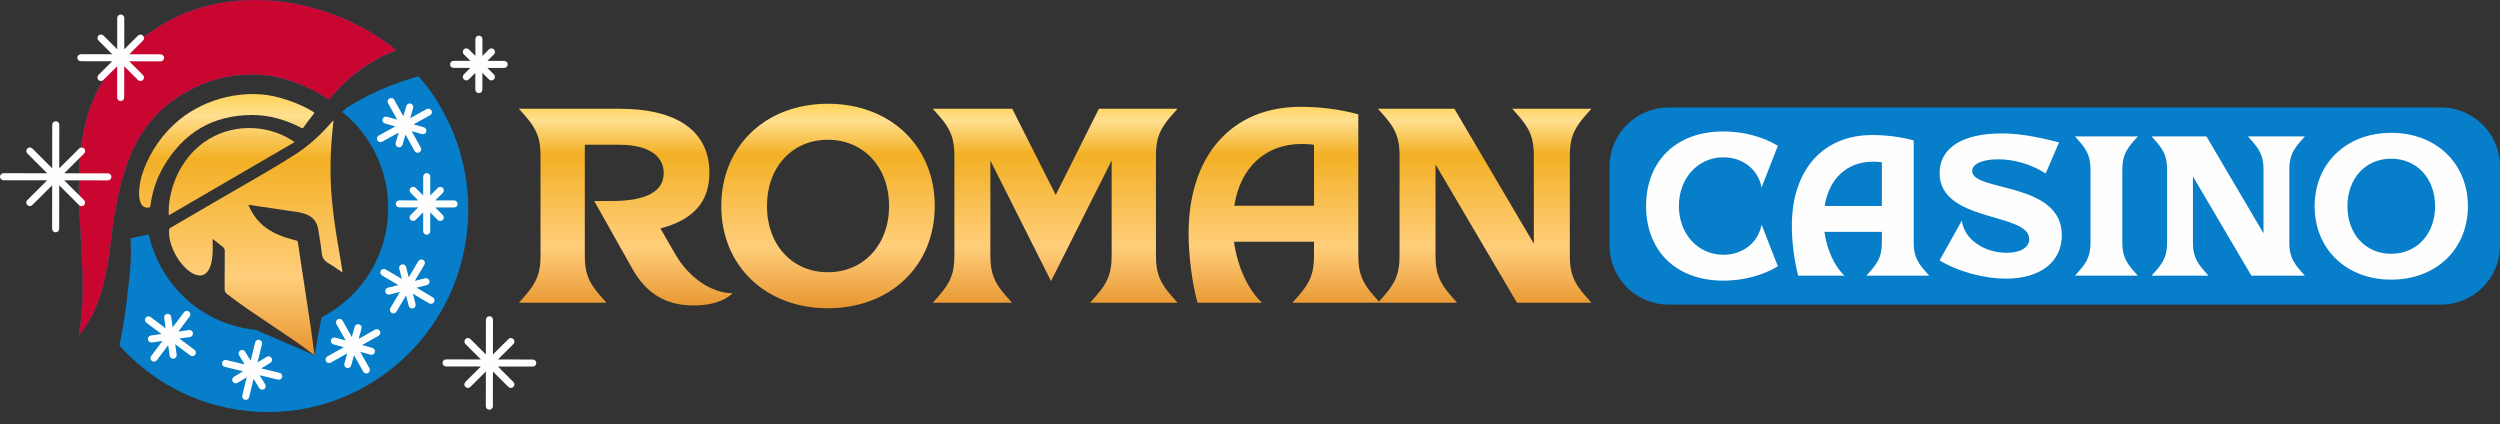
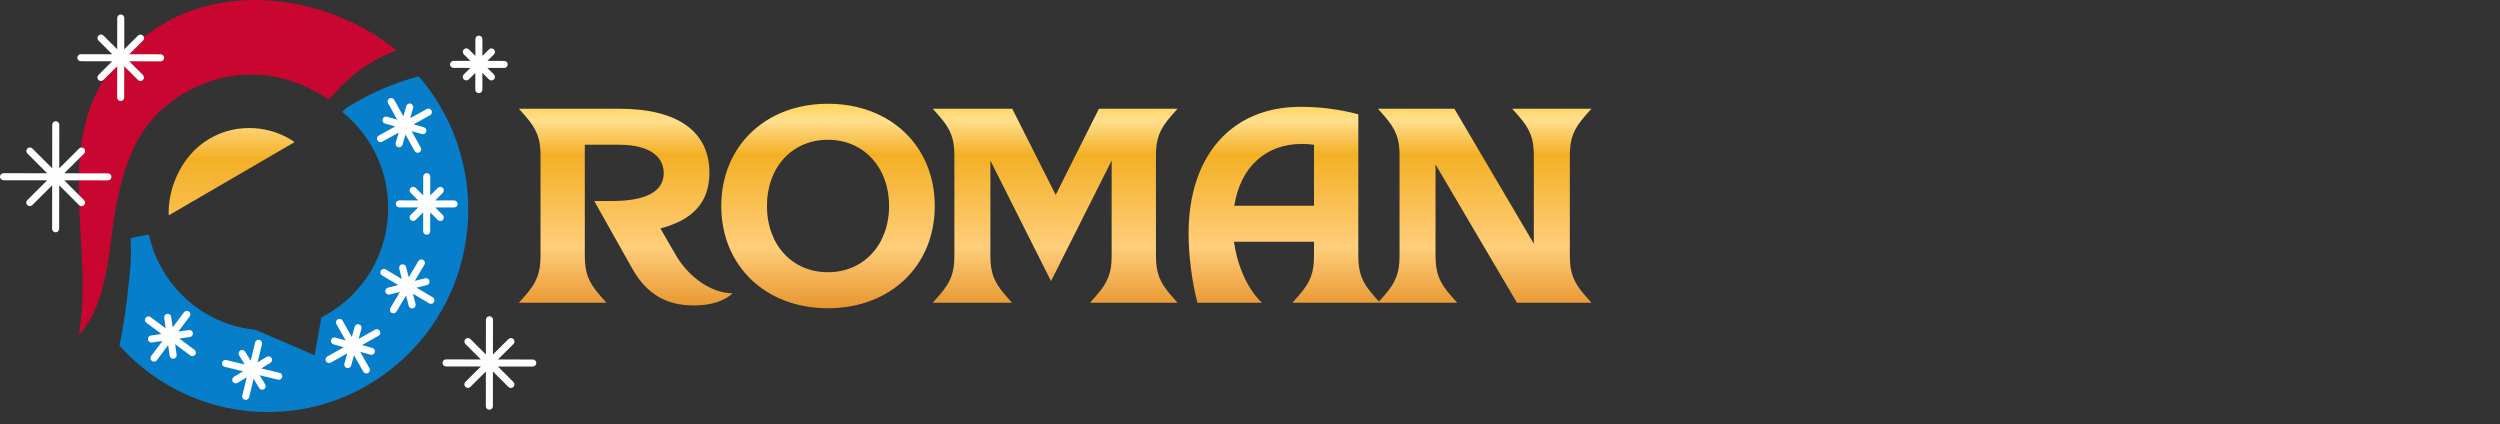
<svg xmlns="http://www.w3.org/2000/svg" width="165" height="28" viewBox="0 0 165 28" fill="none">
  <rect x="0" y="0" width="165" height="28" fill="#333333" stroke="none" />
-   <path d="M9.462 11.262C9.949 9.963 10.714 8.839 11.804 7.932C13.576 6.459 16.24 5.812 18.491 6.456C19.18 6.649 19.848 6.904 20.476 7.263C20.508 7.281 20.539 7.3 20.571 7.319C20.61 7.343 20.65 7.367 20.69 7.39C20.756 7.426 20.748 7.456 20.706 7.511C20.478 7.806 20.25 8.102 20.035 8.407C19.975 8.492 19.931 8.466 19.88 8.435C19.869 8.429 19.859 8.423 19.848 8.418C18.829 7.895 17.755 7.585 16.622 7.59C14.033 7.601 12.104 8.761 10.807 10.978C10.342 11.772 10.045 12.634 9.932 13.559C9.917 13.681 9.874 13.708 9.759 13.707C8.947 13.749 9.126 12.159 9.462 11.262Z" fill="url(#paint0_linear_4132_677)" />
-   <path d="M19.445 9.379C16.668 10.994 13.906 12.601 11.14 14.21C11.048 12.772 11.766 10.376 13.806 9.167C15.687 8.053 17.956 8.325 19.445 9.379Z" fill="url(#paint1_linear_4132_677)" />
-   <path d="M22.318 17.788C22.408 17.851 22.498 17.914 22.59 17.975C22.593 17.968 22.595 17.963 22.597 17.958C22.601 17.95 22.604 17.944 22.602 17.939C22.592 17.87 22.581 17.802 22.571 17.734C22.54 17.53 22.509 17.326 22.473 17.122C22.162 15.351 21.873 13.577 21.823 11.774C21.797 10.817 21.831 9.862 21.916 8.908C21.936 8.688 21.958 8.468 21.981 8.247C21.991 8.15 22 8.053 22.01 7.955C22.006 7.955 22.002 7.955 21.999 7.955C21.994 7.954 21.991 7.954 21.99 7.955C21.974 7.972 21.959 7.989 21.944 8.005C21.854 8.104 21.763 8.203 21.674 8.303C21.009 9.046 20.266 9.698 19.427 10.23C18.236 10.985 17.015 11.688 15.794 12.391C15.198 12.734 14.601 13.078 14.009 13.427C13.099 13.963 12.185 14.492 11.272 15.021C11.194 15.066 11.163 15.118 11.16 15.206C11.036 17.282 14.22 20.276 14.035 16.027C14.035 15.978 14.035 15.93 14.035 15.872C14.035 15.839 14.035 15.804 14.035 15.763C14.107 15.821 14.177 15.877 14.244 15.931C14.402 16.059 14.549 16.178 14.7 16.29C14.803 16.366 14.834 16.454 14.833 16.578C14.831 16.939 14.83 17.3 14.83 17.662C14.829 18.129 14.828 18.596 14.824 19.063C14.823 19.215 14.864 19.315 14.986 19.409C15.963 20.157 16.924 20.797 17.885 21.438C18.837 22.072 19.789 22.706 20.757 23.445C20.559 21.871 20.339 20.448 20.114 18.993C19.966 18.035 19.816 17.064 19.668 16.027C19.656 15.939 19.622 15.885 19.53 15.865C19.397 15.836 19.265 15.799 19.134 15.761C18.4 15.547 17.71 15.249 17.157 14.693C16.826 14.359 16.583 13.966 16.394 13.532C16.402 13.53 16.409 13.528 16.414 13.527C16.423 13.524 16.429 13.522 16.434 13.523C16.656 13.555 16.878 13.587 17.1 13.62C17.674 13.703 18.248 13.786 18.821 13.876C18.929 13.892 19.038 13.907 19.146 13.922C19.463 13.965 19.78 14.008 20.087 14.103C20.597 14.26 20.921 14.593 21.003 15.142C21.029 15.313 21.058 15.483 21.087 15.653C21.144 15.993 21.202 16.333 21.233 16.676C21.265 17.011 21.402 17.217 21.686 17.378C21.904 17.5 22.11 17.644 22.318 17.788Z" fill="url(#paint2_linear_4132_677)" />
+   <path d="M19.445 9.379C16.668 10.994 13.906 12.601 11.14 14.21C11.048 12.772 11.766 10.376 13.806 9.167C15.687 8.053 17.956 8.325 19.445 9.379" fill="url(#paint1_linear_4132_677)" />
  <path d="M34.248 19.979H40.023L39.603 19.503C38.835 18.625 38.597 18.003 38.597 16.888V9.554H40.882C42.728 9.554 43.806 10.249 43.806 11.42C43.806 12.645 42.636 13.267 40.37 13.267H39.219L41.741 17.747C42.691 19.43 44.007 20.161 45.798 20.161C46.968 20.161 47.826 19.85 48.356 19.357C46.986 19.357 45.469 18.333 44.592 16.815L43.587 15.077C45.761 14.51 46.821 13.322 46.821 11.401C46.821 8.677 44.72 7.177 40.882 7.177H34.248L34.669 7.652C35.436 8.53 35.674 9.152 35.674 10.268V16.888C35.674 18.003 35.436 18.625 34.669 19.503L34.248 19.979V19.979ZM54.64 6.848C50.528 6.848 47.604 9.646 47.604 13.596C47.604 17.546 50.528 20.344 54.64 20.344C58.77 20.344 61.694 17.546 61.694 13.596C61.694 9.646 58.77 6.848 54.64 6.848ZM54.64 17.967C52.282 17.967 50.619 16.156 50.619 13.596C50.619 11.036 52.282 9.225 54.64 9.225C56.998 9.225 58.679 11.036 58.679 13.596C58.679 16.156 56.998 17.967 54.64 17.967ZM61.563 19.979H66.79L66.37 19.503C65.602 18.625 65.365 18.003 65.365 16.888V10.597L69.367 18.552L73.369 10.597V16.888C73.369 18.003 73.132 18.625 72.364 19.503L71.944 19.979H77.719L77.298 19.503C76.531 18.625 76.293 18.003 76.293 16.888V10.268C76.293 9.152 76.531 8.53 77.298 7.652L77.719 7.177H72.528L69.677 12.864L66.808 7.177H61.563L61.984 7.652C62.751 8.53 62.989 9.152 62.989 10.268V16.888C62.989 18.003 62.751 18.625 61.984 19.503L61.563 19.979H61.563ZM89.649 7.543C88.407 7.214 87.145 7.049 85.83 7.049C81.298 7.049 78.447 10.268 78.447 15.406C78.447 16.87 78.666 18.589 79.031 19.979H83.29C82.376 19.137 81.663 17.583 81.444 15.955H86.725V16.888C86.725 18.003 86.488 18.625 85.72 19.503L85.3 19.979H91.075L90.654 19.503C89.887 18.625 89.649 18.003 89.649 16.888V7.543L89.649 7.543ZM81.462 13.578C81.864 11.036 83.527 9.5 85.921 9.5C86.177 9.5 86.451 9.518 86.725 9.554V13.578H81.462L81.462 13.578ZM90.944 19.979H96.171L95.75 19.503C94.983 18.625 94.745 18.003 94.745 16.888V10.853L100.118 19.979H105.034L104.614 19.503C103.846 18.625 103.609 18.003 103.609 16.888V10.268C103.609 9.152 103.846 8.53 104.614 7.652L105.034 7.177H99.807L100.228 7.652C100.995 8.53 101.233 9.152 101.233 10.268V16.083L95.988 7.177H90.944L91.365 7.652C92.132 8.53 92.37 9.152 92.37 10.268V16.888C92.37 18.003 92.132 18.625 91.365 19.503L90.944 19.979H90.944Z" fill="url(#paint3_linear_4132_677)" />
  <path d="M30.844 15.099C30.753 16.058 30.563 16.984 30.287 17.869C29.809 19.403 29.065 20.808 28.119 22.036C26.938 23.567 25.438 24.823 23.732 25.714C22.364 26.428 20.865 26.904 19.289 27.097C18.356 27.213 17.397 27.229 16.423 27.135C15.455 27.041 14.522 26.845 13.634 26.558C12.129 26.071 10.75 25.322 9.544 24.368C8.948 23.898 8.395 23.377 7.888 22.814C8.137 21.576 8.36 20.129 8.488 18.754C8.623 17.758 8.681 16.743 8.612 15.722C8.886 15.654 9.364 15.565 9.824 15.478C10.555 18.803 13.334 21.426 16.869 21.767L20.757 23.446L21.215 20.944C23.588 19.737 25.313 17.361 25.584 14.493C25.851 11.659 24.636 9.027 22.58 7.383C22.683 7.289 22.787 7.196 22.89 7.105C24.372 6.174 25.931 5.5 27.634 5.033C28.318 5.824 28.91 6.697 29.395 7.631C30.112 9.01 30.595 10.528 30.797 12.122C30.919 13.091 30.939 14.087 30.844 15.099Z" fill="#067EC9" />
-   <path d="M5.195 22.114C6.504 15.076 1.892 6.241 11.5 1.177C13.857 0.037 16.545 -0.236 19.146 0.191C21.59 0.592 23.957 1.61 25.903 3.106C25.974 3.16 26.041 3.218 26.11 3.275C26.123 3.285 26.132 3.301 26.152 3.326C25.666 3.516 25.196 3.728 24.747 3.983C23.598 4.632 22.612 5.476 21.782 6.504C21.7 6.605 21.66 6.543 21.602 6.504C20.389 5.693 18.827 5.091 17.376 4.952C15.724 4.824 14.155 5.113 12.684 5.864C9.9 7.285 8.66 9.412 7.939 12.335C7.643 13.53 7.457 14.777 7.391 15.342C7.117 17.696 6.748 20.355 5.265 22.048C5.25 22.064 5.233 22.078 5.195 22.114Z" fill="#067EC9" />
-   <path fill-rule="evenodd" clip-rule="evenodd" d="M110.111 7.094H161.122C163.255 7.094 165 8.84 165 10.974V16.222C165 18.356 163.255 20.102 161.122 20.102H110.111C107.978 20.102 106.234 18.356 106.234 16.222V10.974C106.234 8.84 107.978 7.094 110.111 7.094Z" fill="#067EC9" />
  <path d="M5.195 22.114C6.504 15.076 1.892 6.241 11.5 1.177C13.857 0.037 16.545 -0.236 19.146 0.191C21.59 0.592 23.957 1.61 25.903 3.106C25.974 3.16 26.041 3.218 26.11 3.275C26.123 3.285 26.132 3.301 26.152 3.326C25.666 3.516 25.196 3.728 24.747 3.983C23.598 4.632 22.612 5.476 21.782 6.504C21.7 6.605 21.66 6.543 21.602 6.504C20.389 5.693 18.827 5.091 17.376 4.952C15.724 4.824 14.155 5.113 12.684 5.864C9.9 7.285 8.66 9.412 7.939 12.335C7.643 13.53 7.457 14.777 7.391 15.342C7.117 17.696 6.748 20.355 5.265 22.048C5.25 22.064 5.233 22.078 5.195 22.114Z" fill="#C90630" />
-   <path d="M108.641 13.598C108.641 16.513 110.57 18.522 113.745 18.522C115.03 18.522 116.316 18.194 117.339 17.576L116.263 14.82C116.054 16.001 115.03 16.815 113.745 16.815C112.065 16.815 110.806 15.437 110.806 13.598C110.806 11.761 112.065 10.382 113.745 10.382C115.03 10.382 116.054 11.196 116.263 12.378L117.339 9.621C116.316 9.004 115.03 8.676 113.745 8.676C110.57 8.676 108.641 10.684 108.641 13.598ZM126.303 9.266C125.411 9.03 124.506 8.912 123.561 8.912C120.308 8.912 118.261 11.222 118.261 14.911C118.261 15.962 118.419 17.196 118.681 18.194H121.738C121.082 17.59 120.57 16.474 120.413 15.305H124.204V15.975C124.204 16.776 124.034 17.222 123.483 17.852L123.181 18.194H127.326L127.025 17.852C126.474 17.222 126.303 16.776 126.303 15.975V9.266ZM120.426 13.598C120.714 11.774 121.909 10.671 123.627 10.671C123.811 10.671 124.007 10.684 124.204 10.71V13.598H120.426ZM130.164 11.288C130.164 10.829 130.807 10.514 131.87 10.514C132.932 10.514 134.034 10.829 135.018 11.446L135.897 9.398C134.192 8.964 133.155 8.807 132.106 8.807C129.482 8.807 128.013 9.792 128.013 11.419C128.013 14.701 133.929 14.006 133.929 15.778C133.929 16.329 133.365 16.684 132.434 16.684C130.912 16.684 129.613 15.752 129.482 14.557L128.013 17.183C129.141 17.891 130.899 18.39 132.408 18.39C134.664 18.39 136.081 17.274 136.081 15.528C136.081 11.971 130.164 12.667 130.164 11.288ZM136.95 18.194H141.096L140.794 17.852C140.243 17.222 140.073 16.776 140.073 15.975V11.222C140.073 10.422 140.243 9.976 140.794 9.345L141.096 9.004H136.95L137.252 9.345C137.803 9.976 137.974 10.422 137.974 11.222V15.975C137.974 16.776 137.803 17.222 137.252 17.852L136.95 18.194ZM142.005 18.194H145.757L145.455 17.852C144.904 17.222 144.734 16.776 144.734 15.975V11.643L148.591 18.194H152.12L151.818 17.852C151.267 17.222 151.096 16.776 151.096 15.975V11.222C151.096 10.422 151.267 9.976 151.818 9.345L152.12 9.004H148.368L148.669 9.345C149.22 9.976 149.391 10.422 149.391 11.222V15.397L145.626 9.004H142.005L142.307 9.345C142.858 9.976 143.028 10.422 143.028 11.222V15.975C143.028 16.776 142.858 17.222 142.307 17.852L142.005 18.194ZM157.817 8.768C154.865 8.768 152.766 10.776 152.766 13.612C152.766 16.448 154.865 18.456 157.817 18.456C160.782 18.456 162.881 16.448 162.881 13.612C162.881 10.776 160.782 8.768 157.817 8.768ZM157.817 16.75C156.125 16.75 154.931 15.45 154.931 13.612C154.931 11.774 156.125 10.474 157.817 10.474C159.509 10.474 160.716 11.774 160.716 13.612C160.716 15.45 159.509 16.75 157.817 16.75Z" fill="#FEFEFE" />
  <path d="M5.336 4.041C5.208 4.041 5.103 3.937 5.103 3.809C5.103 3.681 5.208 3.577 5.336 3.577L7.406 3.58L6.5 2.675C6.41 2.584 6.41 2.436 6.501 2.346C6.592 2.256 6.74 2.256 6.83 2.347L7.735 3.251L7.738 1.189C7.738 1.061 7.842 0.957 7.971 0.957C8.099 0.957 8.203 1.061 8.203 1.189L8.201 3.253L9.11 2.349C9.201 2.259 9.349 2.259 9.439 2.35C9.53 2.441 9.529 2.588 9.438 2.678L8.531 3.581L10.599 3.584C10.727 3.584 10.832 3.688 10.832 3.816C10.832 3.944 10.727 4.048 10.599 4.048L8.529 4.045L9.436 4.951C9.526 5.042 9.526 5.189 9.435 5.28C9.344 5.37 9.196 5.37 9.105 5.279L8.199 4.373L8.197 6.435C8.197 6.564 8.092 6.668 7.964 6.668C7.836 6.668 7.731 6.564 7.731 6.435L7.734 4.374L6.825 5.277C6.734 5.367 6.586 5.367 6.496 5.276C6.405 5.185 6.406 5.038 6.497 4.948L7.405 4.044L5.336 4.041ZM27.975 8.401C28.099 8.436 28.17 8.565 28.135 8.689C28.1 8.812 27.971 8.884 27.847 8.849L27.169 8.655L27.771 9.74C27.834 9.852 27.793 9.993 27.681 10.056C27.569 10.117 27.427 10.077 27.364 9.965L26.761 8.88L26.567 9.555C26.532 9.678 26.403 9.75 26.279 9.715C26.155 9.68 26.083 9.551 26.118 9.427L26.313 8.751L25.224 9.353C25.111 9.414 24.969 9.374 24.907 9.262C24.845 9.15 24.885 9.008 24.997 8.946L26.085 8.345L25.41 8.152C25.286 8.117 25.214 7.987 25.249 7.864C25.284 7.741 25.414 7.669 25.538 7.704L26.215 7.898L25.612 6.812C25.55 6.7 25.59 6.558 25.702 6.497C25.815 6.434 25.957 6.475 26.019 6.587L26.623 7.673L26.818 6.997C26.853 6.874 26.982 6.802 27.106 6.837C27.23 6.872 27.302 7.001 27.267 7.125L27.072 7.8L28.16 7.199C28.272 7.137 28.415 7.177 28.477 7.289C28.539 7.401 28.499 7.543 28.386 7.605L27.296 8.207L27.975 8.401ZM32.599 4.914C32.69 5.005 32.689 5.152 32.598 5.242C32.507 5.332 32.359 5.332 32.269 5.241L31.838 4.811L31.837 5.916C31.837 6.044 31.733 6.148 31.604 6.148C31.476 6.148 31.371 6.044 31.371 5.916L31.373 4.81L30.941 5.24C30.85 5.33 30.702 5.33 30.611 5.24C30.521 5.149 30.521 5.001 30.612 4.911L31.044 4.482L29.935 4.48C29.806 4.48 29.702 4.376 29.702 4.248C29.702 4.12 29.806 4.016 29.935 4.016L31.044 4.017L30.613 3.587C30.523 3.496 30.523 3.349 30.614 3.259C30.706 3.168 30.854 3.169 30.944 3.26L31.374 3.689L31.375 2.584C31.375 2.456 31.479 2.352 31.608 2.352C31.736 2.352 31.84 2.456 31.84 2.584L31.839 3.69L32.272 3.26C32.362 3.17 32.511 3.17 32.601 3.261C32.691 3.352 32.691 3.499 32.6 3.59L32.169 4.018L33.278 4.02C33.406 4.02 33.51 4.124 33.51 4.252C33.51 4.38 33.406 4.484 33.278 4.484L32.167 4.483L32.599 4.914ZM29.224 14.191C29.314 14.281 29.314 14.429 29.223 14.519C29.132 14.609 28.984 14.609 28.893 14.518L28.395 14.02L28.394 15.261C28.394 15.389 28.289 15.493 28.161 15.493C28.033 15.493 27.928 15.389 27.928 15.261L27.929 14.019L27.429 14.516C27.338 14.606 27.19 14.606 27.1 14.515C27.009 14.424 27.01 14.277 27.101 14.186L27.601 13.69L26.355 13.688C26.227 13.688 26.122 13.584 26.122 13.456C26.122 13.328 26.227 13.224 26.355 13.224L27.6 13.225L27.103 12.728C27.012 12.637 27.013 12.49 27.104 12.399C27.195 12.309 27.343 12.31 27.433 12.4L27.93 12.897L27.932 11.656C27.932 11.527 28.036 11.423 28.165 11.423C28.293 11.423 28.397 11.527 28.397 11.656L28.396 12.899L28.896 12.401C28.988 12.311 29.136 12.311 29.226 12.402C29.316 12.493 29.316 12.64 29.225 12.731L28.726 13.226L29.971 13.228C30.099 13.228 30.203 13.332 30.203 13.46C30.203 13.588 30.099 13.692 29.971 13.692L28.724 13.691L29.224 14.191ZM27.427 20.069C27.459 20.194 27.383 20.32 27.259 20.352C27.134 20.384 27.007 20.309 26.975 20.184L26.801 19.503L26.166 20.569C26.1 20.679 25.957 20.716 25.846 20.651C25.736 20.586 25.699 20.442 25.764 20.332L26.4 19.265L25.717 19.438C25.593 19.47 25.465 19.395 25.433 19.27C25.402 19.146 25.477 19.019 25.602 18.987L26.286 18.814L25.216 18.18C25.105 18.115 25.068 17.972 25.134 17.862C25.199 17.751 25.342 17.715 25.453 17.78L26.523 18.414L26.35 17.734C26.318 17.61 26.393 17.483 26.518 17.451C26.643 17.419 26.77 17.494 26.802 17.619L26.976 18.299L27.611 17.233C27.676 17.123 27.82 17.086 27.93 17.151C28.041 17.216 28.077 17.359 28.012 17.469L27.376 18.538L28.059 18.364C28.184 18.333 28.311 18.408 28.343 18.533C28.375 18.657 28.299 18.784 28.174 18.816L27.493 18.988L28.561 19.622C28.672 19.686 28.709 19.83 28.644 19.94C28.578 20.05 28.435 20.087 28.325 20.022L27.253 19.387L27.427 20.069ZM33.885 25.211C33.975 25.302 33.975 25.449 33.883 25.539C33.792 25.629 33.645 25.629 33.554 25.538L32.533 24.517L32.53 26.811C32.53 26.939 32.426 27.044 32.297 27.044C32.169 27.044 32.065 26.939 32.065 26.811L32.067 24.518L31.044 25.536C30.953 25.626 30.805 25.625 30.715 25.535C30.624 25.444 30.625 25.296 30.716 25.206L31.739 24.188L29.438 24.185C29.31 24.185 29.205 24.081 29.205 23.953C29.205 23.825 29.31 23.721 29.438 23.721L31.738 23.724L30.718 22.705C30.628 22.614 30.628 22.466 30.72 22.376C30.81 22.286 30.958 22.286 31.049 22.377L32.068 23.396L32.071 21.102C32.071 20.974 32.175 20.87 32.304 20.87C32.432 20.87 32.537 20.974 32.537 21.102L32.534 23.397L33.558 22.378C33.649 22.288 33.797 22.288 33.888 22.379C33.978 22.47 33.978 22.618 33.887 22.708L32.864 23.725L35.164 23.728C35.293 23.728 35.397 23.832 35.397 23.96C35.397 24.088 35.293 24.192 35.164 24.192L32.863 24.189L33.885 25.211ZM11.66 23.411C11.678 23.538 11.589 23.657 11.462 23.674C11.335 23.692 11.216 23.604 11.198 23.477L11.098 22.781L10.352 23.776C10.275 23.879 10.129 23.9 10.025 23.823C9.922 23.746 9.901 23.6 9.978 23.497L10.723 22.503L10.026 22.604C9.899 22.622 9.78 22.533 9.763 22.406C9.745 22.28 9.833 22.161 9.961 22.143L10.657 22.043L9.66 21.3C9.557 21.223 9.536 21.077 9.613 20.974C9.69 20.871 9.837 20.85 9.94 20.927L10.936 21.67L10.835 20.975C10.818 20.848 10.906 20.73 11.034 20.712C11.161 20.694 11.279 20.783 11.297 20.91L11.398 21.603L12.143 20.609C12.22 20.506 12.366 20.485 12.47 20.562C12.573 20.639 12.594 20.785 12.517 20.888L11.771 21.883L12.469 21.782C12.596 21.764 12.715 21.853 12.733 21.98C12.75 22.107 12.662 22.225 12.535 22.243L11.839 22.343L12.835 23.086C12.939 23.163 12.96 23.309 12.883 23.412C12.806 23.515 12.659 23.536 12.556 23.459L11.559 22.716L11.66 23.411ZM17.502 25.367C17.569 25.476 17.534 25.62 17.425 25.686C17.315 25.753 17.171 25.718 17.104 25.609L16.735 25.007L16.443 26.215C16.413 26.339 16.288 26.416 16.163 26.387C16.038 26.357 15.961 26.232 15.991 26.108L16.282 24.901L15.68 25.268C15.571 25.334 15.427 25.3 15.36 25.19C15.293 25.081 15.328 24.938 15.437 24.871L16.04 24.503L14.829 24.212C14.704 24.183 14.627 24.057 14.657 23.933C14.687 23.808 14.812 23.732 14.937 23.761L16.149 24.052L15.781 23.453C15.714 23.343 15.748 23.2 15.858 23.133C15.968 23.066 16.112 23.101 16.179 23.21L16.546 23.809L16.838 22.602C16.867 22.478 16.993 22.401 17.118 22.431C17.243 22.461 17.32 22.585 17.29 22.71L16.998 23.919L17.599 23.552C17.709 23.485 17.853 23.52 17.92 23.629C17.987 23.739 17.952 23.882 17.843 23.949L17.242 24.315L18.451 24.606C18.576 24.635 18.653 24.76 18.623 24.885C18.594 25.01 18.468 25.086 18.344 25.057L17.134 24.766L17.502 25.367ZM23.177 24.124C23.143 24.248 23.014 24.32 22.89 24.286C22.766 24.252 22.694 24.124 22.728 24.001L22.917 23.323L21.832 23.933C21.72 23.996 21.578 23.956 21.515 23.844C21.452 23.732 21.492 23.59 21.605 23.527L22.689 22.918L22.011 22.729C21.887 22.695 21.814 22.567 21.848 22.443C21.882 22.32 22.011 22.247 22.135 22.281L22.814 22.47L22.202 21.388C22.14 21.276 22.18 21.134 22.292 21.072C22.404 21.009 22.547 21.049 22.61 21.161L23.22 22.241L23.409 21.566C23.443 21.442 23.572 21.369 23.695 21.404C23.819 21.438 23.892 21.566 23.858 21.689L23.669 22.367L24.754 21.756C24.867 21.694 25.009 21.734 25.072 21.846C25.134 21.958 25.094 22.1 24.982 22.163L23.898 22.772L24.576 22.962C24.7 22.995 24.773 23.124 24.738 23.247C24.704 23.37 24.576 23.443 24.452 23.409L23.773 23.22L24.384 24.301C24.447 24.413 24.407 24.556 24.295 24.618C24.183 24.681 24.04 24.641 23.977 24.529L23.366 23.447L23.177 24.124ZM5.548 13.21C5.639 13.301 5.638 13.449 5.547 13.539C5.456 13.629 5.308 13.629 5.218 13.538L3.909 12.229L3.905 15.102C3.905 15.23 3.801 15.334 3.673 15.334C3.544 15.334 3.44 15.23 3.44 15.102L3.443 12.23L2.132 13.535C2.041 13.625 1.893 13.624 1.802 13.534C1.712 13.443 1.712 13.295 1.803 13.205L3.115 11.9L0.233 11.896C0.104 11.896 0 11.792 0 11.664C0 11.536 0.104 11.432 0.233 11.432L3.114 11.435L1.806 10.128C1.716 10.037 1.716 9.89 1.808 9.8C1.899 9.71 2.046 9.71 2.137 9.801L3.445 11.108L3.448 8.234C3.448 8.106 3.552 8.002 3.68 8.002C3.809 8.002 3.913 8.106 3.913 8.234L3.91 11.109L5.222 9.803C5.313 9.713 5.461 9.714 5.552 9.804C5.642 9.895 5.642 10.043 5.551 10.133L4.24 11.437L7.121 11.44C7.25 11.44 7.354 11.544 7.354 11.672C7.354 11.8 7.25 11.905 7.121 11.905L4.238 11.901L5.548 13.21Z" fill="#FEFEFE" />
  <defs>
    <linearGradient id="paint0_linear_4132_677" x1="12.36" y1="25.201" x2="12.36" y2="5.193" gradientUnits="userSpaceOnUse">
      <stop stop-color="#DF8214" />
      <stop offset="0.345" stop-color="#FFCE7B" />
      <stop offset="0.735" stop-color="#F3B025" />
      <stop offset="0.879" stop-color="#FFDF8F" />
      <stop offset="1" stop-color="#FECA30" />
    </linearGradient>
    <linearGradient id="paint1_linear_4132_677" x1="12.36" y1="25.201" x2="12.36" y2="5.193" gradientUnits="userSpaceOnUse">
      <stop stop-color="#DF8214" />
      <stop offset="0.345" stop-color="#FFCE7B" />
      <stop offset="0.735" stop-color="#F3B025" />
      <stop offset="0.879" stop-color="#FFDF8F" />
      <stop offset="1" stop-color="#FECA30" />
    </linearGradient>
    <linearGradient id="paint2_linear_4132_677" x1="12.36" y1="25.201" x2="12.36" y2="5.193" gradientUnits="userSpaceOnUse">
      <stop stop-color="#DF8214" />
      <stop offset="0.345" stop-color="#FFCE7B" />
      <stop offset="0.735" stop-color="#F3B025" />
      <stop offset="0.879" stop-color="#FFDF8F" />
      <stop offset="1" stop-color="#FECA30" />
    </linearGradient>
    <linearGradient id="paint3_linear_4132_677" x1="51.025" y1="21.719" x2="51.025" y2="6.054" gradientUnits="userSpaceOnUse">
      <stop stop-color="#DF8214" />
      <stop offset="0.345" stop-color="#FFCE7B" />
      <stop offset="0.735" stop-color="#F3B025" />
      <stop offset="0.879" stop-color="#FFDF8F" />
      <stop offset="1" stop-color="#FECA30" />
    </linearGradient>
  </defs>
</svg>